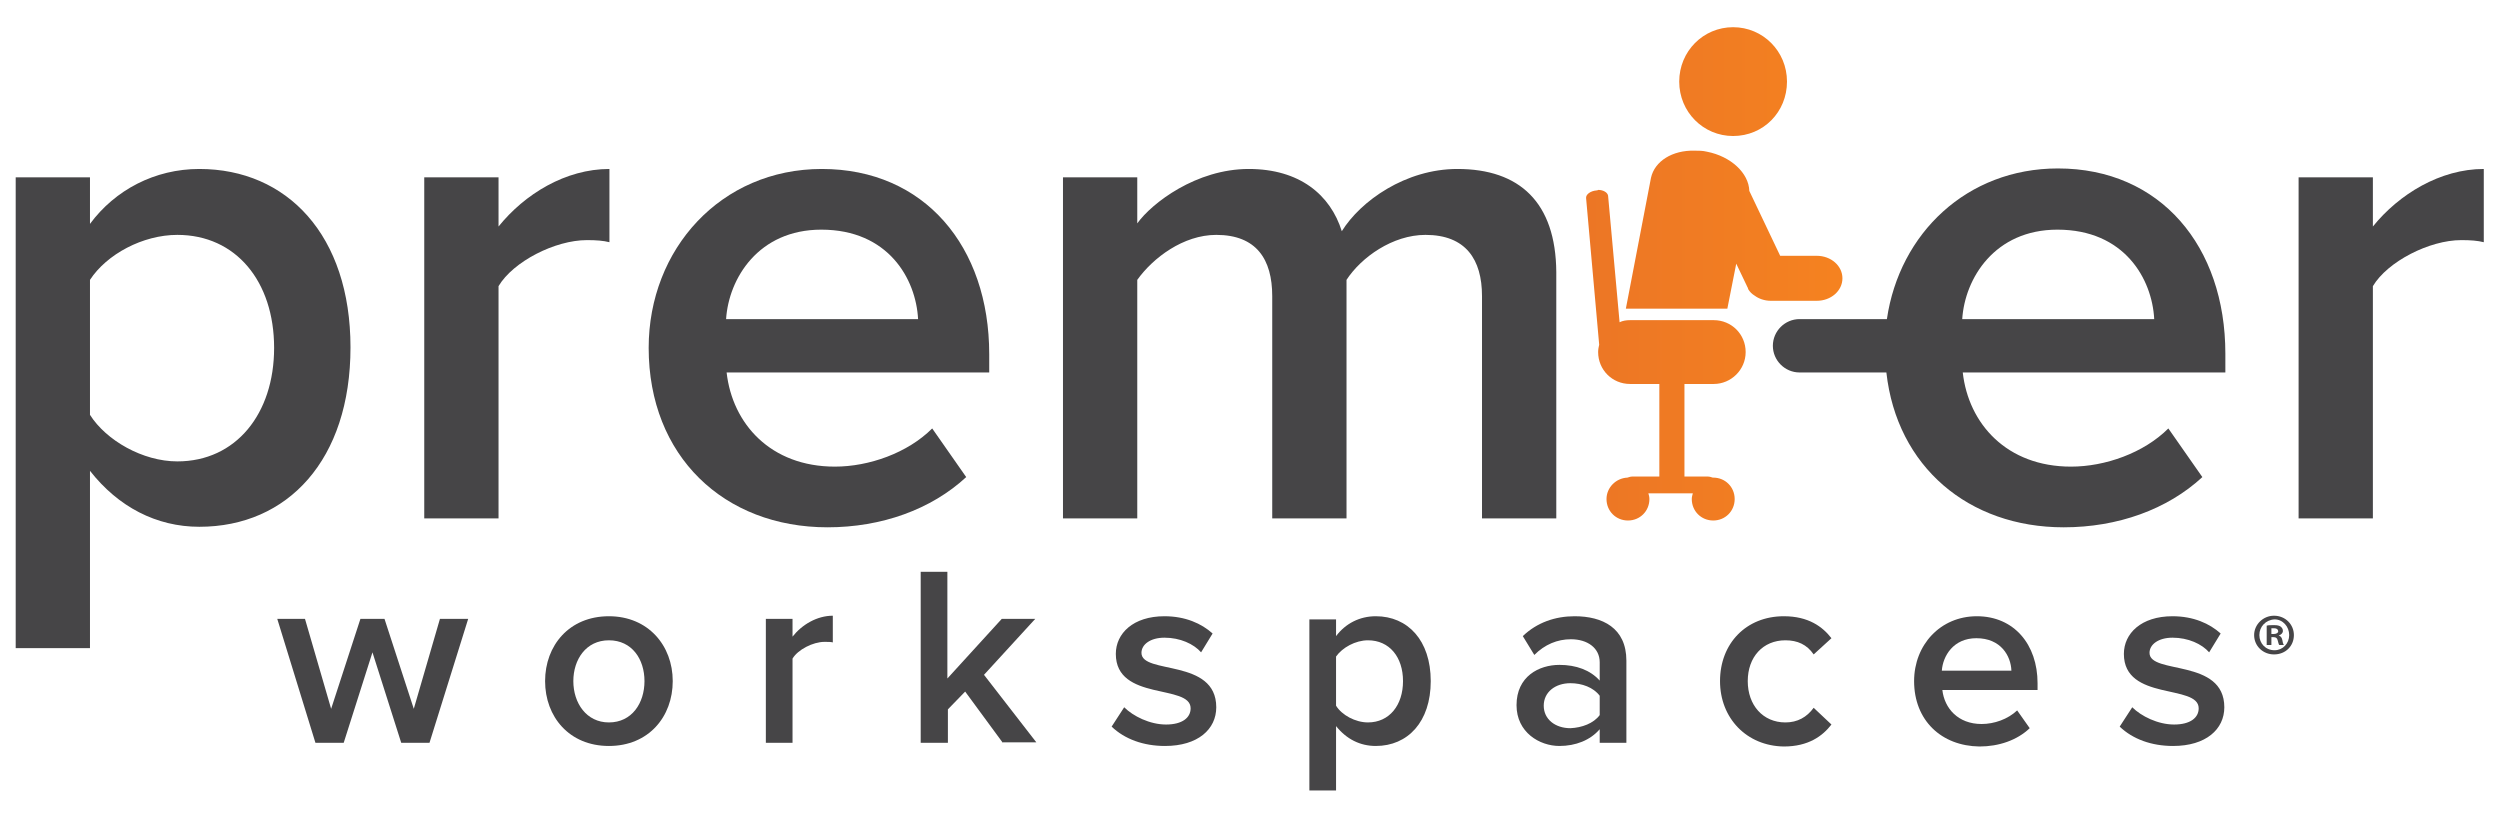
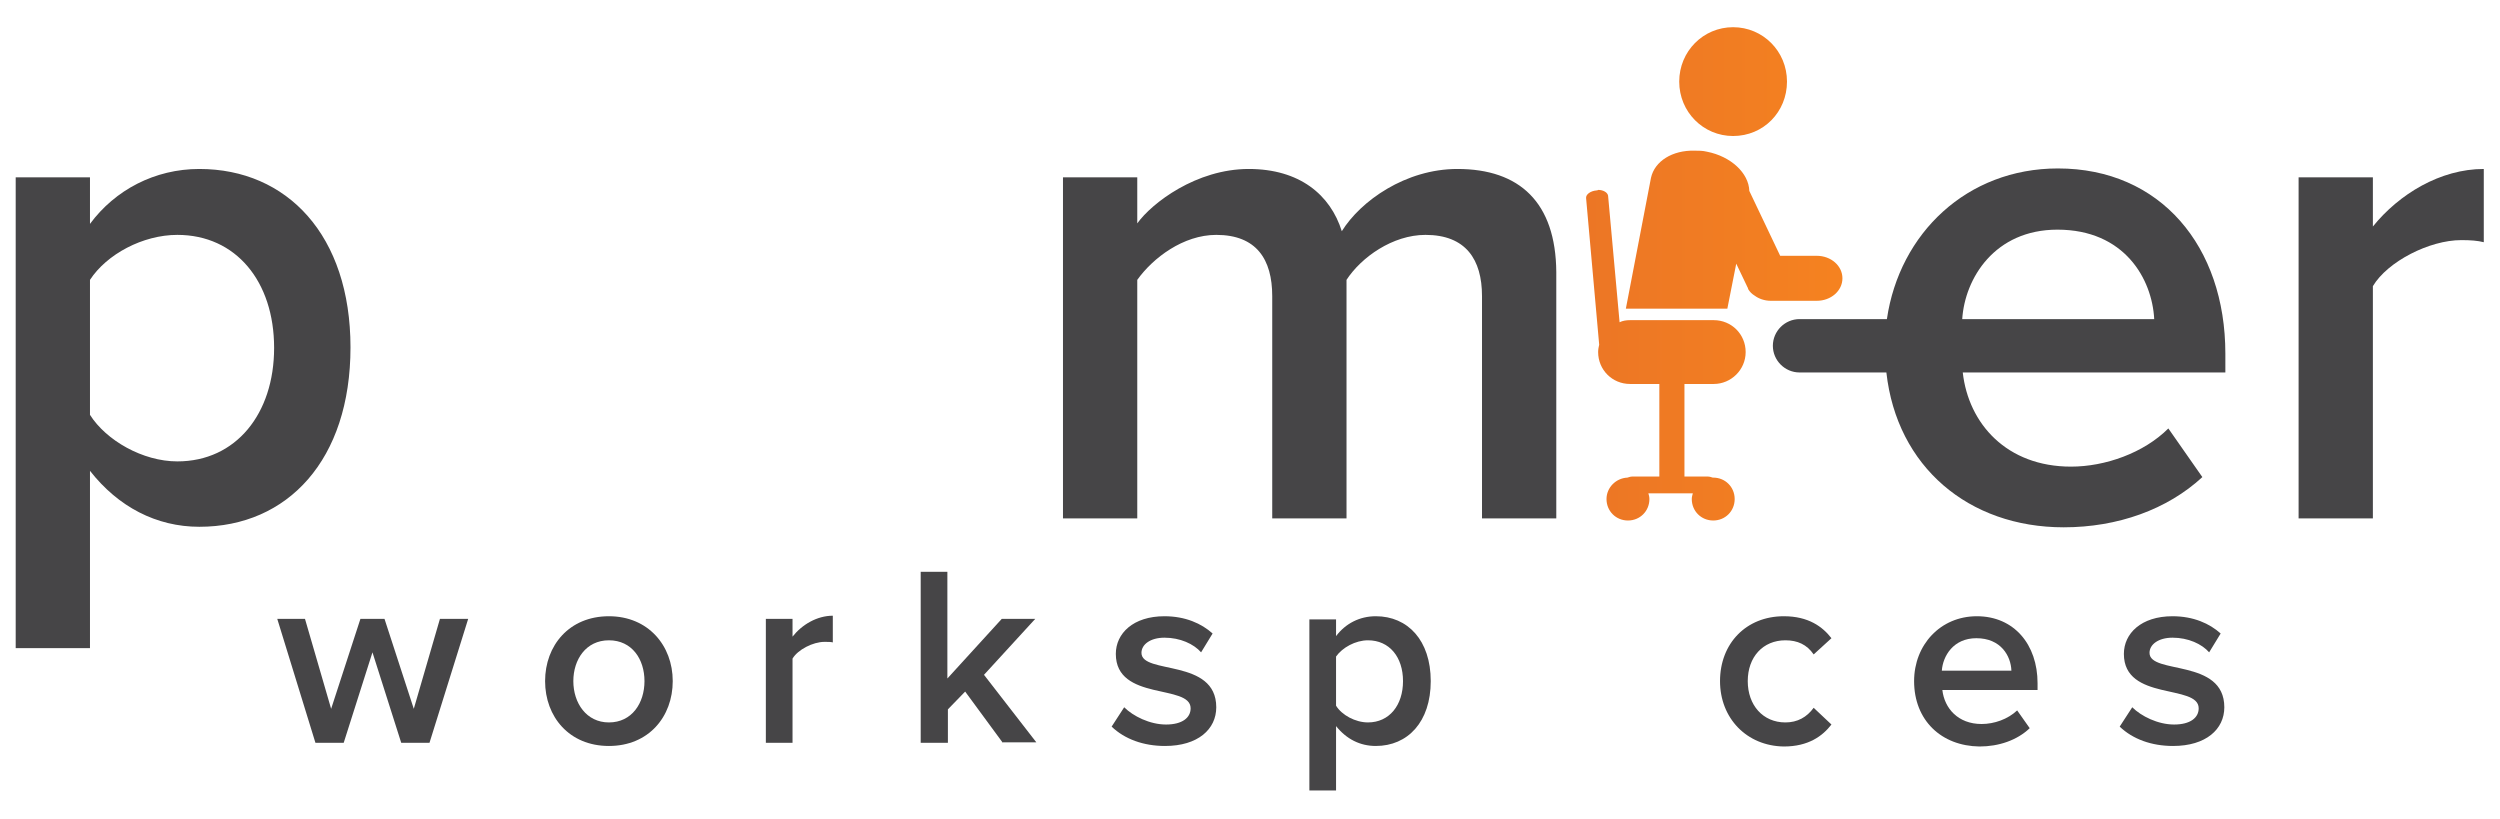
<svg xmlns="http://www.w3.org/2000/svg" xmlns:xlink="http://www.w3.org/1999/xlink" version="1.1" x="0px" y="0px" viewBox="0 0 477.9 156.5" style="enable-background:new 0 0 477.9 156.5;" xml:space="preserve">
  <style type="text/css">
	.st0{fill:#464547;}
</style>
  <g id="Layer_1">
    <g>
      <path class="st0" d="M38.1,32.3c-8.5,0-16.1,4-20.9,10.5v-8.9H3v90h14.2V90c5.4,6.9,12.7,10.7,20.9,10.7    c16.9,0,28.9-12.8,28.9-34.3C67,45,54.9,32.3,38.1,32.3z M33.9,88.2c-6.6,0-13.6-4-16.7-8.9V53.5c3.2-4.9,10.1-8.6,16.7-8.6    c11.2,0,18.5,8.9,18.5,21.6C52.4,79.1,45.1,88.2,33.9,88.2z" />
-       <path class="st0" d="M95.3,43.3v-9.4H81.1v65.2h14.2V54.7c2.8-4.7,10.8-8.8,16.9-8.8c1.8,0,3.1,0.1,4.3,0.4v-14    C108.1,32.3,100.3,37.1,95.3,43.3z" />
-       <path class="st0" d="M157.1,32.3c-19.3,0-33.1,15.3-33.1,34.2c0,20.7,14.4,34.3,34.2,34.3c10.3,0,19.8-3.4,26.5-9.6l-6.5-9.3    c-4.7,4.7-12.1,7.3-18.6,7.3c-12.3,0-19.6-8.2-20.7-18h50.2v-3.5C189.1,47.1,176.7,32.3,157.1,32.3z M138.8,61    c0.5-7.8,6.2-17.1,18.2-17.1c12.8,0,18.1,9.4,18.5,17.1H138.8z" />
      <path class="st0" d="M278.6,32.3c-9.9,0-18.5,6.1-22.1,11.9c-2.2-7-8.1-11.9-17.8-11.9c-10,0-18.5,6.5-21.3,10.4v-8.8h-14.2v65.2    h14.2V53.5c3-4.2,8.8-8.6,15.1-8.6c7.7,0,10.7,4.7,10.7,11.7v42.5h14.2V53.5c2.8-4.3,8.8-8.6,15.1-8.6c7.7,0,10.8,4.7,10.8,11.7    v42.5h14.2V52C297.4,38.7,290.5,32.3,278.6,32.3z" />
      <path class="st0" d="M453.6,43.3v-9.4h-14.2v65.2h14.2V54.7c2.8-4.7,10.8-8.8,16.9-8.8c1.8,0,3.1,0.1,4.3,0.4v-14    C466.5,32.3,458.6,37.1,453.6,43.3z" />
    </g>
    <g>
      <path class="st0" d="M76.7,142l-5.5-17.3L65.7,142h-5.4l-7.3-23.7h5.3l5,17.2l5.6-17.2h4.6l5.6,17.2l5-17.2h5.4L82.1,142H76.7z" />
      <path class="st0" d="M104.2,130.2c0-6.8,4.6-12.4,12.2-12.4c7.5,0,12.2,5.6,12.2,12.4c0,6.8-4.6,12.4-12.2,12.4    C108.8,142.6,104.2,137,104.2,130.2z M123.2,130.2c0-4.2-2.4-7.8-6.8-7.8c-4.4,0-6.8,3.7-6.8,7.8c0,4.2,2.5,7.9,6.8,7.9    C120.8,138.1,123.2,134.4,123.2,130.2z" />
      <path class="st0" d="M146.4,142v-23.7h5.1v3.4c1.8-2.3,4.7-4,7.7-4v5.1c-0.4-0.1-0.9-0.1-1.6-0.1c-2.2,0-5.1,1.5-6.1,3.2V142    H146.4z" />
      <path class="st0" d="M191.7,142l-7.2-9.8l-3.3,3.4v6.4H176v-32.7h5.1v20.4l10.4-11.4h6.4l-9.8,10.7l10,12.9H191.7z" />
      <path class="st0" d="M212.5,138.9l2.4-3.7c1.7,1.7,4.9,3.3,8,3.3c3.1,0,4.7-1.3,4.7-3.1c0-4.7-14.3-1.3-14.3-10.4    c0-3.9,3.3-7.2,9.3-7.2c4,0,7.1,1.4,9.2,3.3l-2.2,3.6c-1.4-1.6-4-2.8-7-2.8c-2.7,0-4.4,1.3-4.4,2.9c0,4.2,14.3,1,14.3,10.4    c0,4.2-3.5,7.4-9.8,7.4C218.6,142.6,215,141.3,212.5,138.9z" />
      <path class="st0" d="M255.4,138.8v12.3h-5.1v-32.7h5.1v3.2c1.8-2.4,4.5-3.8,7.6-3.8c6.1,0,10.5,4.6,10.5,12.4    c0,7.8-4.4,12.4-10.5,12.4C260,142.6,257.4,141.3,255.4,138.8z M268.2,130.2c0-4.6-2.6-7.8-6.7-7.8c-2.4,0-4.9,1.4-6.1,3.1v9.4    c1.1,1.8,3.7,3.2,6.1,3.2C265.6,138.1,268.2,134.8,268.2,130.2z" />
-       <path class="st0" d="M305.8,142v-2.6c-1.8,2.1-4.6,3.2-7.7,3.2c-3.8,0-8.2-2.6-8.2-7.8c0-5.5,4.3-7.7,8.2-7.7c3.2,0,5.9,1,7.7,3    v-3.5c0-2.7-2.3-4.4-5.5-4.4c-2.6,0-5,1-7,3l-2.2-3.6c2.7-2.6,6.2-3.8,9.9-3.8c5.3,0,9.9,2.2,9.9,8.5V142H305.8z M305.8,136.7V133    c-1.2-1.6-3.4-2.4-5.6-2.4c-2.9,0-5.1,1.7-5.1,4.3c0,2.6,2.2,4.3,5.1,4.3C302.4,139.1,304.6,138.3,305.8,136.7z" />
      <path class="st0" d="M328.8,130.2c0-7.2,5-12.4,12.2-12.4c4.7,0,7.4,2,9.1,4.2l-3.4,3.1c-1.3-1.9-3.1-2.7-5.4-2.7    c-4.3,0-7.2,3.2-7.2,7.8c0,4.6,2.9,7.9,7.2,7.9c2.3,0,4.1-1,5.4-2.8l3.4,3.2c-1.7,2.2-4.4,4.2-9.1,4.2    C333.9,142.6,328.8,137.3,328.8,130.2z" />
      <path class="st0" d="M365.9,130.2c0-6.9,5-12.4,12-12.4c7.1,0,11.6,5.4,11.6,12.8v1.3h-18.2c0.4,3.5,3,6.5,7.5,6.5    c2.4,0,5-0.9,6.8-2.6l2.4,3.4c-2.4,2.3-5.9,3.5-9.6,3.5C371.1,142.6,365.9,137.7,365.9,130.2z M377.8,122c-4.4,0-6.4,3.4-6.6,6.2    h13.3C384.4,125.4,382.5,122,377.8,122z" />
      <path class="st0" d="M405.2,138.9l2.4-3.7c1.7,1.7,4.9,3.3,8,3.3c3.1,0,4.7-1.3,4.7-3.1c0-4.7-14.3-1.3-14.3-10.4    c0-3.9,3.3-7.2,9.3-7.2c4,0,7.1,1.4,9.2,3.3l-2.2,3.6c-1.4-1.6-4-2.8-7-2.8c-2.7,0-4.4,1.3-4.4,2.9c0,4.2,14.3,1,14.3,10.4    c0,4.2-3.5,7.4-9.8,7.4C411.3,142.6,407.7,141.3,405.2,138.9z" />
    </g>
    <path class="st0" d="M425.4,67.6c0-20.5-12.4-35.4-32-35.4c-17.4,0-30.3,12.4-32.7,28.8L344,61c-2.8,0-5.1,2.3-5.1,5.1   c0,2.8,2.3,5.1,5.1,5.1l16.6,0c2,18,15.7,29.6,33.9,29.6c10.3,0,19.8-3.4,26.5-9.6l-6.5-9.3c-4.7,4.7-12.1,7.3-18.6,7.3   c-12.3,0-19.6-8.2-20.7-18h50.2V67.6z M375.1,61c0.5-7.8,6.2-17.1,18.2-17.1c12.8,0,18.1,9.4,18.5,17.1H375.1z" />
  </g>
  <g id="Layer_2">
    <g>
      <defs>
        <path id="SVGID_2_" d="M305.2,36.4c-1.2,0.1-2.1,0.8-2,1.5l2.5,28c-0.1,0.4-0.2,0.9-0.2,1.4c0,3.4,2.7,6.1,6.1,6.1h5.6v17.7H312     c-0.3,0-0.6,0.1-0.9,0.2c-2.2,0.1-4,1.9-4,4.1c0,2.3,1.8,4.1,4.1,4.1c2.3,0,4.1-1.8,4.1-4.1c0-0.4-0.1-0.8-0.2-1.1l8.5,0     c-0.1,0.4-0.2,0.7-0.2,1.1c0,2.3,1.8,4.1,4.1,4.1c2.3,0,4.1-1.8,4.1-4.1c0-2.3-1.8-4.1-4.1-4.1c0,0-0.1,0-0.1,0     c-0.3-0.1-0.6-0.2-0.9-0.2H322V73.4h5.6c3.3,0,6.1-2.7,6.1-6.1c0-3.4-2.7-6.1-6.1-6.1h-16c-0.7,0-1.4,0.1-2,0.4l-2.2-24.2     c-0.1-0.6-0.9-1.1-1.9-1.1C305.4,36.4,305.3,36.4,305.2,36.4 M315.6,34l-4.8,25h19.4l1.7-8.6l2.1,4.4c0,0.1,0.1,0.1,0.1,0.2     l0.1,0.3c0.3,0.5,0.7,0.9,1.2,1.2c0.8,0.6,1.9,1,3.1,1l8.8,0c2.7,0,4.9-1.9,4.9-4.3c0-2.4-2.2-4.3-4.9-4.3h-7l-5.9-12.4     c-0.1-3.4-3.5-6.6-8.1-7.5c-0.8-0.2-1.6-0.2-2.4-0.2C319.7,28.7,316.3,30.8,315.6,34 M321,15.6c0,5.8,4.6,10.4,10.3,10.4     c5.8,0,10.3-4.6,10.3-10.4c0-5.8-4.6-10.4-10.3-10.4C325.6,5.2,321,9.8,321,15.6" />
      </defs>
      <linearGradient id="SVGID_1_" gradientUnits="userSpaceOnUse" x1="303.149" y1="52.352" x2="352.207" y2="52.352">
        <stop offset="0" style="stop-color:#EC7625" />
        <stop offset="0.994" style="stop-color:#F58220" />
        <stop offset="1" style="stop-color:#F58220" />
      </linearGradient>
      <use xlink:href="#SVGID_2_" style="overflow:visible;fill:url(#SVGID_1_);" />
      <clipPath id="SVGID_3_">
        <use xlink:href="#SVGID_2_" style="overflow:visible;" />
      </clipPath>
    </g>
    <g>
-       <path class="st0" d="M438.5,121.4c0,2.1-1.6,3.7-3.8,3.7c-2.1,0-3.8-1.6-3.8-3.7c0-2,1.7-3.7,3.8-3.7    C436.9,117.7,438.5,119.4,438.5,121.4z M431.9,121.4c0,1.6,1.2,2.9,2.9,2.9c1.6,0,2.8-1.3,2.8-2.9c0-1.6-1.2-3-2.8-3    C433.1,118.5,431.9,119.8,431.9,121.4z M434.2,123.3h-0.9v-3.7c0.3-0.1,0.8-0.1,1.4-0.1c0.7,0,1,0.1,1.3,0.3    c0.2,0.2,0.4,0.4,0.4,0.8c0,0.4-0.3,0.7-0.8,0.9v0c0.4,0.1,0.6,0.4,0.7,0.9c0.1,0.6,0.2,0.8,0.3,0.9h-0.9    c-0.1-0.1-0.2-0.5-0.3-0.9c-0.1-0.4-0.3-0.6-0.8-0.6h-0.4V123.3z M434.2,121.2h0.4c0.5,0,0.9-0.2,0.9-0.5c0-0.3-0.2-0.6-0.8-0.6    c-0.2,0-0.4,0-0.5,0V121.2z" />
-     </g>
+       </g>
  </g>
</svg>